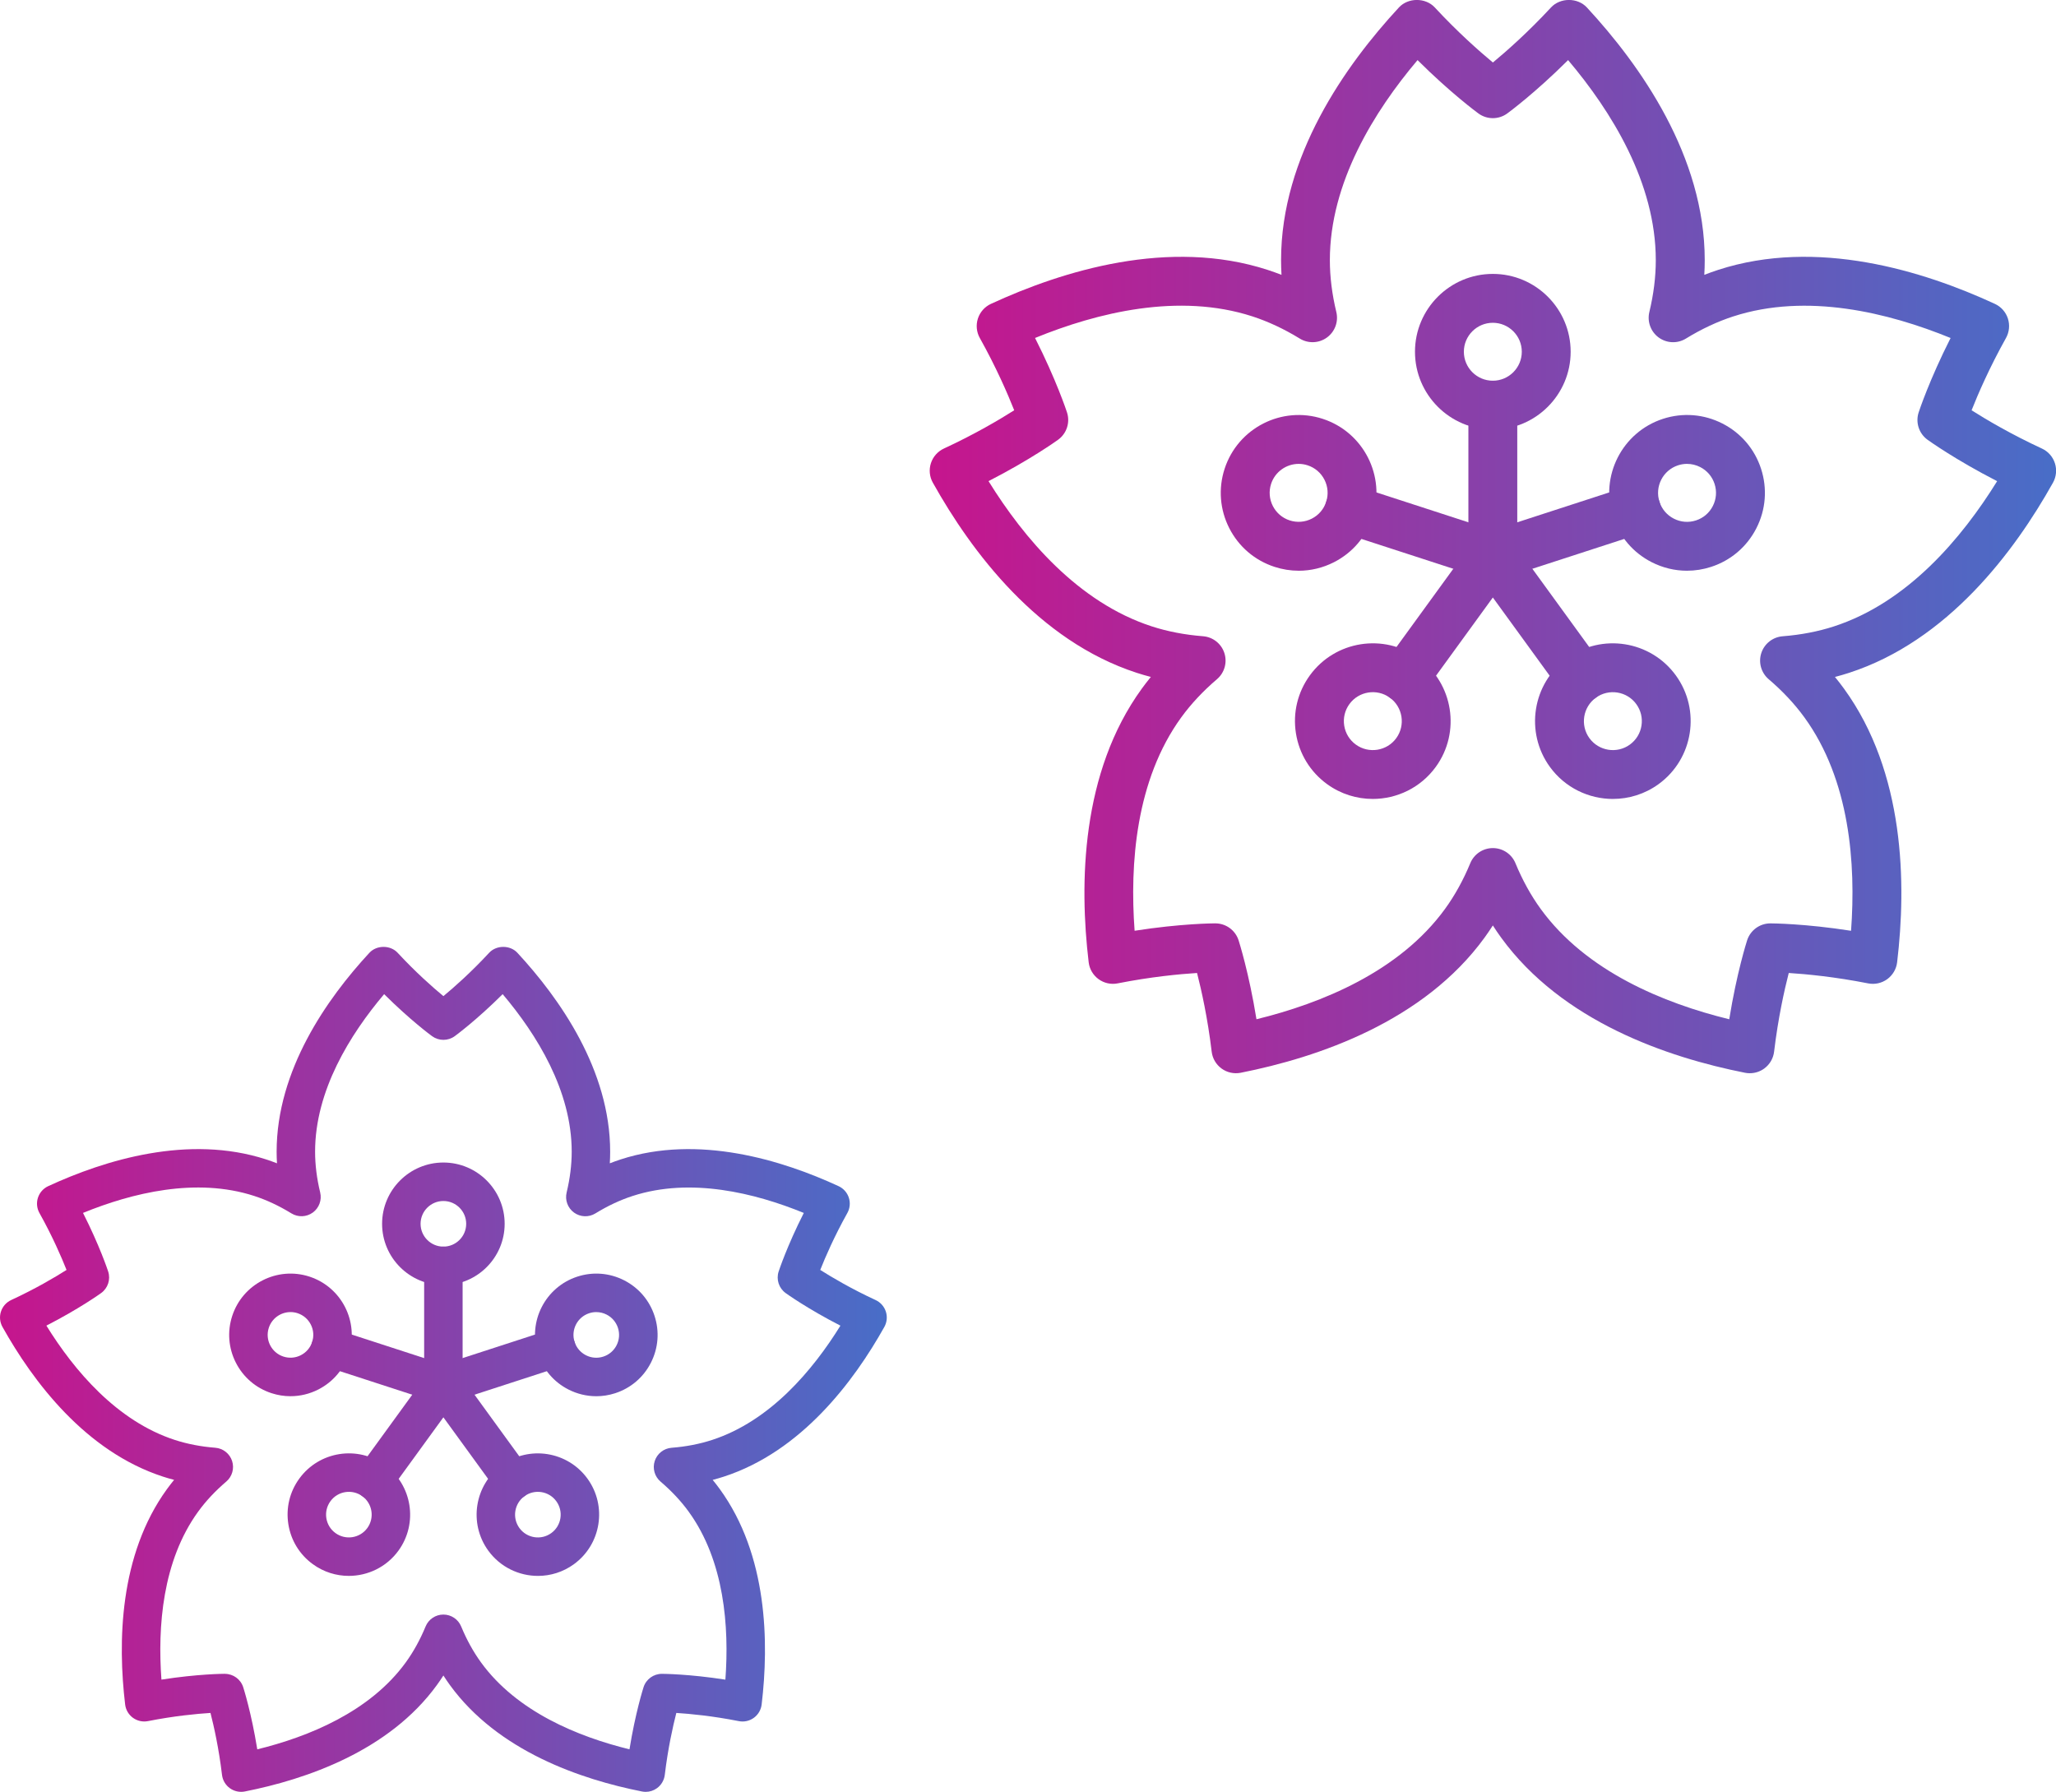
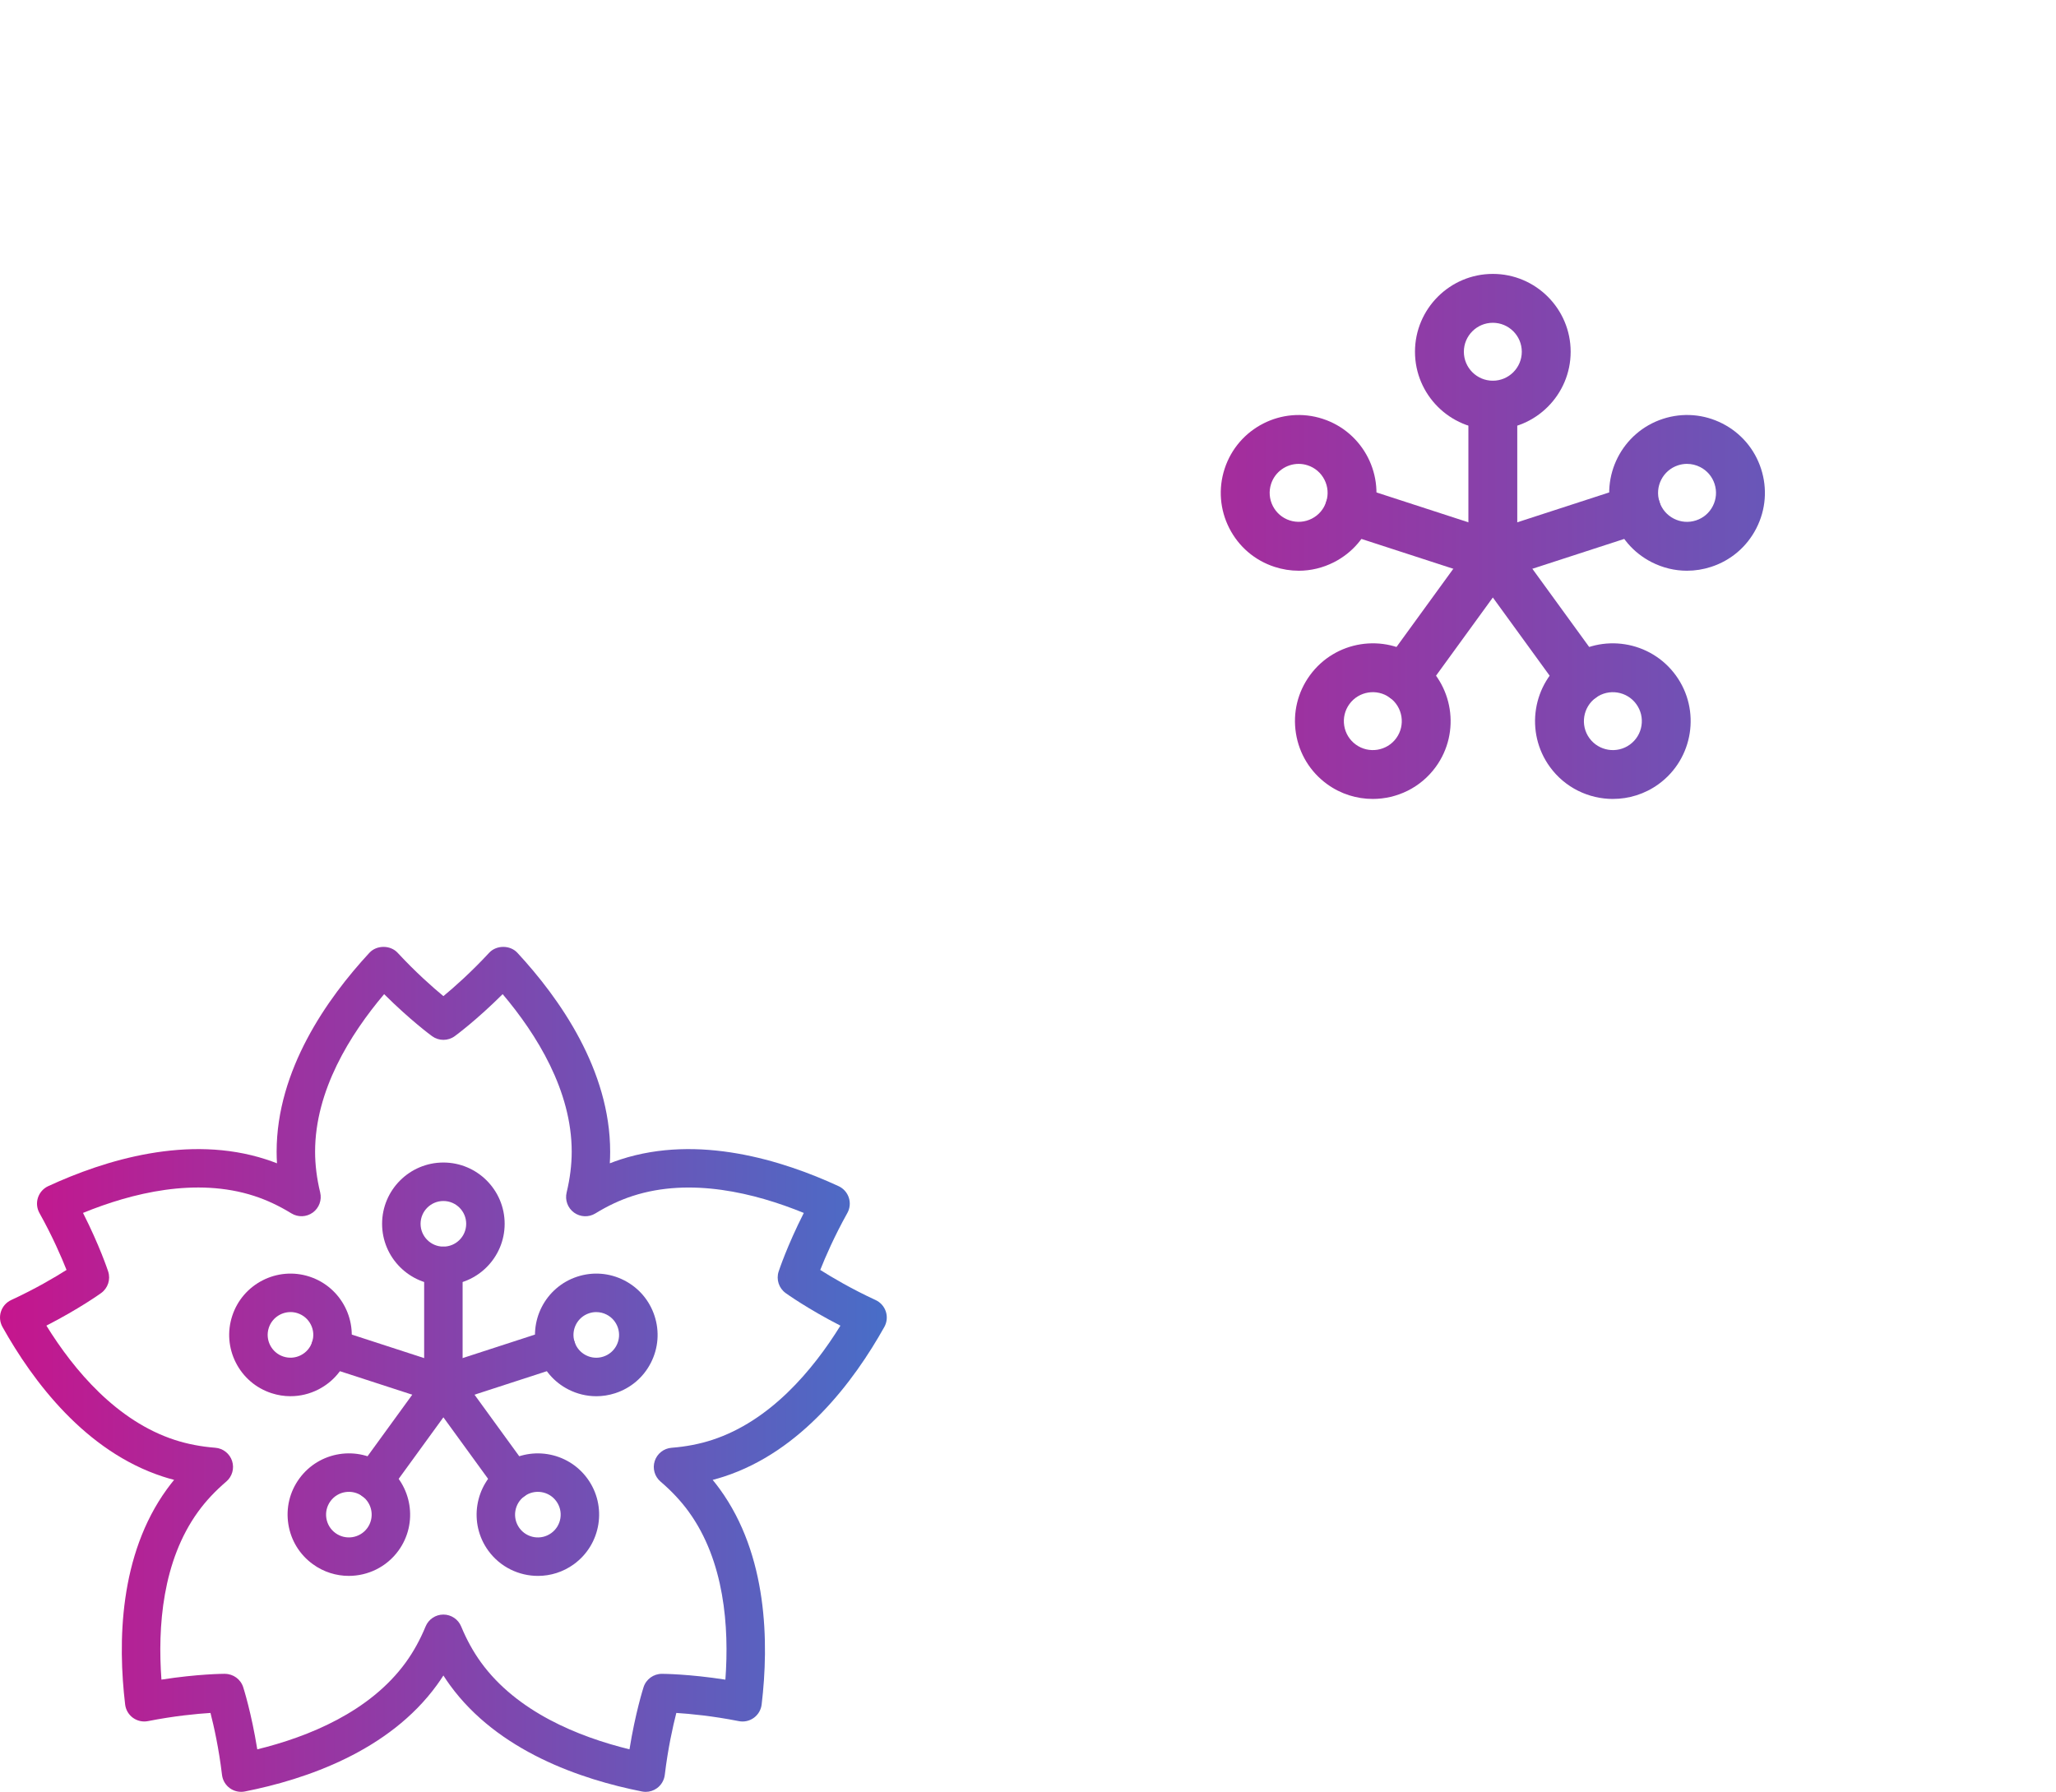
<svg xmlns="http://www.w3.org/2000/svg" xmlns:xlink="http://www.w3.org/1999/xlink" id="_レイヤー_2" viewBox="0 0 127.543 111.157">
  <defs>
    <style>.cls-1{fill:url(#_新規グラデーションスウォッチ_3-10);}.cls-2{fill:url(#_新規グラデーションスウォッチ_3-11);}.cls-3{fill:url(#_新規グラデーションスウォッチ_3-12);}.cls-4{fill:url(#_新規グラデーションスウォッチ_3-13);}.cls-5{fill:url(#_新規グラデーションスウォッチ_3-14);}.cls-6{fill:url(#_新規グラデーションスウォッチ_3-15);}.cls-7{fill:url(#_新規グラデーションスウォッチ_3-19);}.cls-8{fill:url(#_新規グラデーションスウォッチ_3-18);}.cls-9{fill:url(#_新規グラデーションスウォッチ_3-17);}.cls-10{fill:url(#_新規グラデーションスウォッチ_3-16);}.cls-11{fill:url(#_新規グラデーションスウォッチ_3-22);}.cls-12{fill:url(#_新規グラデーションスウォッチ_3-21);}.cls-13{fill:url(#_新規グラデーションスウォッチ_3-20);}.cls-14{fill:url(#_新規グラデーションスウォッチ_3);}.cls-15{fill:url(#_新規グラデーションスウォッチ_3-9);}.cls-16{fill:url(#_新規グラデーションスウォッチ_3-8);}.cls-17{fill:url(#_新規グラデーションスウォッチ_3-3);}.cls-18{fill:url(#_新規グラデーションスウォッチ_3-5);}.cls-19{fill:url(#_新規グラデーションスウォッチ_3-6);}.cls-20{fill:url(#_新規グラデーションスウォッチ_3-4);}.cls-21{fill:url(#_新規グラデーションスウォッチ_3-7);}.cls-22{fill:url(#_新規グラデーションスウォッチ_3-2);}</style>
    <linearGradient id="_新規グラデーションスウォッチ_3" x1="40.936" y1="33.289" x2="167.494" y2="33.289" gradientUnits="userSpaceOnUse">
      <stop offset="0" stop-color="#e4007f" />
      <stop offset="1" stop-color="#00a0e9" />
    </linearGradient>
    <linearGradient id="_新規グラデーションスウォッチ_3-2" x1="40.936" y1="21.821" x2="167.494" y2="21.821" xlink:href="#_新規グラデーションスウォッチ_3" />
    <linearGradient id="_新規グラデーションスウォッチ_3-3" x1="40.936" y1="29.811" x2="167.494" y2="29.811" xlink:href="#_新規グラデーションスウォッチ_3" />
    <linearGradient id="_新規グラデーションスウォッチ_3-4" x1="40.936" y1="30.574" x2="167.494" y2="30.574" xlink:href="#_新規グラデーションスウォッチ_3" />
    <linearGradient id="_新規グラデーションスウォッチ_3-5" x1="40.936" y1="33.043" x2="167.494" y2="33.043" xlink:href="#_新規グラデーションスウォッチ_3" />
    <linearGradient id="_新規グラデーションスウォッチ_3-6" x1="40.936" y1="44.736" x2="167.494" y2="44.736" xlink:href="#_新規グラデーションスウォッチ_3" />
    <linearGradient id="_新規グラデーションスウォッチ_3-7" x1="40.936" y1="38.272" x2="167.494" y2="38.272" xlink:href="#_新規グラデーションスウォッチ_3" />
    <linearGradient id="_新規グラデーションスウォッチ_3-8" x1="40.936" y1="44.736" x2="167.494" y2="44.736" xlink:href="#_新規グラデーションスウォッチ_3" />
    <linearGradient id="_新規グラデーションスウォッチ_3-9" x1="40.936" y1="38.272" x2="167.494" y2="38.272" xlink:href="#_新規グラデーションスウォッチ_3" />
    <linearGradient id="_新規グラデーションスウォッチ_3-10" x1="40.936" y1="30.574" x2="167.494" y2="30.574" xlink:href="#_新規グラデーションスウォッチ_3" />
    <linearGradient id="_新規グラデーションスウォッチ_3-11" x1="40.936" y1="33.043" x2="167.494" y2="33.043" xlink:href="#_新規グラデーションスウォッチ_3" />
    <linearGradient id="_新規グラデーションスウォッチ_3-12" x1="-13.176" y1="84.948" x2="86.464" y2="84.948" xlink:href="#_新規グラデーションスウォッチ_3" />
    <linearGradient id="_新規グラデーションスウォッチ_3-13" x1="-13.176" y1="75.919" x2="86.464" y2="75.919" xlink:href="#_新規グラデーションスウォッチ_3" />
    <linearGradient id="_新規グラデーションスウォッチ_3-14" x1="-13.176" y1="82.21" x2="86.464" y2="82.21" xlink:href="#_新規グラデーションスウォッチ_3" />
    <linearGradient id="_新規グラデーションスウォッチ_3-15" x1="-13.176" y1="82.811" x2="86.464" y2="82.811" xlink:href="#_新規グラデーションスウォッチ_3" />
    <linearGradient id="_新規グラデーションスウォッチ_3-16" x1="-13.176" y1="84.754" x2="86.464" y2="84.754" xlink:href="#_新規グラデーションスウォッチ_3" />
    <linearGradient id="_新規グラデーションスウォッチ_3-17" x1="-13.176" y1="93.96" x2="86.464" y2="93.96" xlink:href="#_新規グラデーションスウォッチ_3" />
    <linearGradient id="_新規グラデーションスウォッチ_3-18" x1="-13.176" y1="88.871" x2="86.464" y2="88.871" xlink:href="#_新規グラデーションスウォッチ_3" />
    <linearGradient id="_新規グラデーションスウォッチ_3-19" x1="-13.176" y1="93.96" x2="86.464" y2="93.96" xlink:href="#_新規グラデーションスウォッチ_3" />
    <linearGradient id="_新規グラデーションスウォッチ_3-20" x1="-13.176" y1="88.871" x2="86.464" y2="88.871" xlink:href="#_新規グラデーションスウォッチ_3" />
    <linearGradient id="_新規グラデーションスウォッチ_3-21" x1="-13.176" y1="82.81" x2="86.464" y2="82.81" xlink:href="#_新規グラデーションスウォッチ_3" />
    <linearGradient id="_新規グラデーションスウォッチ_3-22" x1="-13.176" y1="84.754" x2="86.464" y2="84.754" xlink:href="#_新規グラデーションスウォッチ_3" />
  </defs>
  <g id="_本体">
    <g id="_桜">
-       <path class="cls-14" d="m108.545,66.578c-.098,0-.196-.009-.294-.029-4.815-.953-11.348-3.18-15.128-8.383-.178-.244-.35-.497-.515-.756-.166.259-.338.511-.515.756-3.78,5.203-10.313,7.43-15.128,8.383-.414.081-.844-.013-1.185-.261-.341-.248-.564-.627-.614-1.047-.249-2.091-.638-3.828-.908-4.882-1.089.069-2.866.237-4.924.644-.413.083-.843-.012-1.185-.261-.341-.248-.564-.627-.614-1.047-.582-4.874-.481-11.776,3.298-16.978.178-.244.364-.486.559-.723-.298-.077-.591-.163-.878-.256-6.116-1.987-10.253-7.512-12.647-11.797-.206-.368-.249-.806-.118-1.208.131-.401.422-.73.805-.908,1.904-.88,3.44-1.789,4.362-2.373-.402-1.015-1.111-2.653-2.134-4.484-.206-.369-.249-.806-.118-1.208.131-.401.422-.73.805-.908,4.456-2.059,11.051-4.096,17.167-2.11.287.093.574.196.861.308-.018-.307-.027-.612-.027-.914,0-6.43,3.976-12.073,7.312-15.674.573-.619,1.65-.619,2.224,0,1.426,1.539,2.765,2.719,3.605,3.415.841-.696,2.179-1.876,3.605-3.415.574-.619,1.65-.619,2.224,0,3.335,3.601,7.312,9.244,7.312,15.674,0,.302-.009.607-.027.914.286-.112.573-.215.861-.308,6.116-1.987,12.711.05,17.167,2.11.383.177.675.506.805.908.131.401.087.839-.118,1.208-1.027,1.839-1.734,3.472-2.134,4.484.922.585,2.458,1.493,4.363,2.374.383.177.675.506.805.908.131.401.087.839-.118,1.208-2.394,4.285-6.532,9.81-12.648,11.797-.287.093-.58.179-.878.256.196.238.382.479.559.723,3.78,5.202,3.88,12.104,3.298,16.978-.05.419-.273.799-.614,1.047-.342.249-.772.343-1.185.261-2.067-.409-3.838-.576-4.924-.645-.271,1.057-.661,2.799-.909,4.882-.05.419-.273.799-.614,1.047-.261.19-.573.289-.891.289Zm-33.153-9.297c.658,0,1.241.424,1.443,1.051.03.095.648,2.031,1.109,4.897,4.04-.99,8.871-2.955,11.697-6.844.608-.836,1.135-1.791,1.567-2.837.234-.567.788-.937,1.401-.937h0c.614,0,1.167.37,1.401.938.431,1.046.959,2,1.566,2.837,2.826,3.889,7.657,5.854,11.697,6.844.461-2.866,1.078-4.802,1.109-4.897.202-.627.785-1.051,1.443-1.051h.004c.1,0,2.132.011,5.0.459.306-4.149-.07-9.35-2.895-13.239-.608-.836-1.353-1.632-2.214-2.366-.467-.398-.648-1.039-.459-1.622.19-.584.712-.995,1.324-1.043,1.13-.088,2.2-.294,3.182-.613,4.572-1.485,7.934-5.473,10.124-9.009-2.583-1.324-4.234-2.509-4.315-2.567-.535-.386-.758-1.074-.553-1.7.031-.095.669-2.024,1.981-4.614-3.851-1.573-8.914-2.823-13.486-1.338-.983.319-1.97.782-2.934,1.374-.523.322-1.187.296-1.685-.065-.496-.361-.726-.986-.583-1.582.266-1.1.4-2.182.4-3.216,0-4.807-2.754-9.236-5.44-12.413-2.057,2.048-3.694,3.252-3.775,3.31-.532.389-1.255.389-1.788,0-.081-.059-1.718-1.262-3.776-3.31-2.686,3.176-5.44,7.605-5.44,12.412,0,1.033.135,2.115.401,3.216.144.597-.086,1.221-.583,1.582-.497.361-1.162.386-1.685.065-.965-.593-1.952-1.055-2.935-1.375-4.572-1.485-9.635-.236-13.486,1.338,1.312,2.59,1.95,4.519,1.981,4.614.206.627-.018,1.314-.553,1.7-.081.059-1.731,1.244-4.314,2.567,2.19,3.536,5.551,7.524,10.124,9.009.982.319,2.053.525,3.182.613.612.047,1.135.459,1.324,1.043.19.584.008,1.224-.459,1.622-.861.734-1.606,1.53-2.214,2.366-2.825,3.889-3.201,9.091-2.895,13.239,2.868-.448,4.9-.459,5-.459h.004Z" />
      <path class="cls-22" d="m92.607,26.65c-2.662,0-4.829-2.166-4.829-4.829,0-2.662,2.166-4.829,4.829-4.829,2.662,0,4.828,2.166,4.828,4.829,0,2.662-2.166,4.829-4.828,4.829Zm0-6.626c-.991,0-1.797.806-1.797,1.797,0,.991.806,1.797,1.797,1.797.991,0,1.797-.806,1.797-1.797,0-.991-.806-1.797-1.797-1.797Z" />
      <path class="cls-17" d="m92.607,36.004c-.837,0-1.516-.678-1.516-1.516v-9.354c0-.837.679-1.516,1.516-1.516.837,0,1.516.678,1.516,1.516v9.354c0,.837-.679,1.516-1.516,1.516Z" />
      <path class="cls-20" d="m80.566,35.405c-.502,0-1.006-.079-1.498-.239-1.226-.398-2.224-1.251-2.81-2.4-.585-1.149-.689-2.458-.29-3.684.823-2.532,3.55-3.925,6.084-3.1h0c2.532.823,3.923,3.552,3.1,6.085-.398,1.226-1.251,2.224-2.4,2.81-.689.351-1.435.529-2.187.529Zm-.004-6.628c-.758,0-1.464.484-1.711,1.242-.306.942.211,1.958,1.154,2.264.457.148.944.11,1.371-.108.428-.218.745-.589.893-1.046.149-.457.11-.944-.108-1.371-.218-.428-.589-.745-1.046-.893-.184-.06-.37-.088-.554-.088Z" />
      <path class="cls-18" d="m92.608,36.004c-.155,0-.313-.024-.469-.075l-8.896-2.891c-.796-.259-1.232-1.114-.973-1.91.258-.797,1.114-1.232,1.91-.973l8.896,2.891c.796.259,1.232,1.114.973,1.91-.208.641-.802,1.048-1.441,1.048Z" />
      <path class="cls-19" d="m85.156,49.562c-.984,0-1.977-.299-2.832-.92-1.043-.758-1.729-1.877-1.931-3.151-.202-1.274.105-2.55.863-3.594h0c1.565-2.154,4.59-2.633,6.745-1.069,2.154,1.566,2.633,4.591,1.068,6.745-.944,1.299-2.418,1.989-3.913,1.989Zm-1.447-5.883h0c-.282.388-.396.864-.321,1.337.075.474.331.891.719,1.173.802.583,1.928.404,2.51-.398.582-.802.404-1.928-.398-2.51-.802-.582-1.928-.404-2.51.398Z" />
      <path class="cls-21" d="m87.108,43.571c-.309,0-.621-.094-.89-.29-.677-.492-.827-1.44-.335-2.117l5.498-7.567c.492-.677,1.44-.827,2.117-.335.677.492.827,1.44.335,2.117l-5.498,7.567c-.296.408-.759.625-1.227.625Z" />
      <path class="cls-16" d="m100.059,49.563c-1.494,0-2.969-.69-3.913-1.989h0c-1.565-2.154-1.086-5.179,1.068-6.745,2.154-1.565,5.18-1.085,6.745,1.068,1.565,2.154,1.086,5.18-1.068,6.745-.855.621-1.848.92-2.832.92Zm-1.46-3.771c.583.802,1.709.98,2.51.398.388-.282.644-.699.719-1.173.075-.474-.039-.949-.321-1.337-.582-.802-1.708-.98-2.51-.397-.802.582-.98,1.708-.398,2.51h0Z" />
      <path class="cls-15" d="m98.107,43.571c-.469,0-.931-.217-1.227-.625l-5.498-7.567c-.492-.677-.342-1.625.335-2.117.678-.491,1.626-.342,2.117.335l5.498,7.567c.492.677.342,1.625-.335,2.117-.269.195-.581.29-.89.29Z" />
      <path class="cls-1" d="m104.649,35.405c-.752,0-1.498-.178-2.187-.529-1.149-.586-2.002-1.584-2.4-2.81-.822-2.532.568-5.261,3.1-6.084,1.228-.398,2.536-.295,3.685.29,1.149.585,2.002,1.583,2.4,2.81.398,1.227.296,2.535-.29,3.684-.585,1.149-1.583,2.002-2.81,2.4-.491.16-.995.239-1.497.239Zm.007-6.629c-.187,0-.374.029-.557.089-.942.306-1.46,1.322-1.154,2.265.148.457.465.828.893,1.046.428.218.915.257,1.371.108h0c.457-.148.828-.465,1.046-.893.218-.428.256-.914.108-1.371-.148-.457-.465-.828-.893-1.046-.257-.131-.535-.197-.814-.197Z" />
      <path class="cls-2" d="m92.607,36.004c-.639,0-1.233-.407-1.441-1.048-.259-.796.177-1.651.973-1.91l8.896-2.891c.796-.258,1.651.177,1.91.973.259.796-.177,1.651-.973,1.91l-8.896,2.891c-.156.051-.313.075-.469.075Z" />
    </g>
    <g id="_桜-2">
      <path class="cls-3" d="m40.053,111.157c-.077,0-.155-.007-.231-.023-3.791-.75-8.935-2.504-11.911-6.6-.14-.192-.275-.391-.405-.595-.131.204-.266.403-.406.595-2.976,4.096-8.12,5.85-11.911,6.6-.326.064-.664-.01-.933-.205-.269-.195-.444-.494-.484-.824-.196-1.647-.502-3.014-.715-3.843-.857.054-2.257.187-3.877.507-.325.065-.664-.01-.933-.205-.269-.195-.444-.494-.484-.824-.458-3.838-.379-9.272,2.597-13.367.14-.192.287-.382.44-.569-.235-.061-.465-.128-.691-.202-4.815-1.565-8.073-5.915-9.957-9.288-.162-.29-.196-.635-.093-.951.103-.316.332-.575.634-.715,1.499-.693,2.709-1.408,3.434-1.868-.317-.799-.874-2.089-1.68-3.53-.162-.29-.196-.635-.093-.951.103-.316.332-.575.634-.715,3.508-1.621,8.701-3.225,13.516-1.661.226.074.452.154.678.243-.014-.242-.022-.482-.022-.719,0-5.062,3.13-9.505,5.756-12.341.451-.487,1.299-.488,1.751,0,1.122,1.211,2.177,2.141,2.839,2.689.662-.548,1.716-1.477,2.838-2.689.452-.487,1.299-.488,1.751,0,2.626,2.835,5.756,7.278,5.756,12.341,0,.238-.007.478-.022.719.225-.088.452-.169.678-.243,4.816-1.564,10.007.04,13.516,1.661.302.14.531.399.634.715.103.316.069.661-.093.951-.809,1.448-1.365,2.734-1.68,3.53.726.46,1.935,1.176,3.435,1.869.302.14.531.399.634.715.103.316.069.661-.093.951-1.885,3.374-5.143,7.724-9.958,9.288-.226.073-.457.141-.691.202.154.187.301.377.44.569,2.976,4.096,3.055,9.53,2.597,13.367-.04.33-.215.629-.484.824-.269.196-.607.27-.933.205-1.627-.322-3.022-.454-3.876-.508-.213.832-.52,2.204-.716,3.844-.04.33-.215.629-.484.824-.206.149-.451.228-.701.228Zm-26.102-7.32c.518,0,.977.334,1.136.827.024.075.51,1.599.873,3.856,3.181-.78,6.984-2.327,9.209-5.389.478-.659.893-1.41,1.233-2.234.184-.447.62-.738,1.103-.738h0c.483,0,.919.291,1.103.738.34.823.755,1.575,1.233,2.233,2.225,3.062,6.028,4.609,9.209,5.389.363-2.257.849-3.781.873-3.856.159-.493.618-.827,1.136-.827h.003c.079,0,1.678.009,3.937.361.241-3.266-.055-7.362-2.279-10.423-.478-.659-1.065-1.285-1.743-1.863-.368-.313-.511-.818-.361-1.277.149-.459.561-.784,1.043-.821.889-.069,1.732-.232,2.505-.483,3.6-1.169,6.246-4.309,7.971-7.093-2.034-1.042-3.333-1.975-3.397-2.021-.421-.304-.597-.845-.435-1.339.024-.075.527-1.594,1.56-3.632-3.032-1.239-7.018-2.222-10.618-1.053-.774.251-1.551.615-2.31,1.082-.411.253-.935.233-1.326-.051-.391-.284-.572-.776-.459-1.246.209-.866.315-1.718.315-2.532,0-3.785-2.168-7.272-4.283-9.773-1.62,1.613-2.909,2.56-2.972,2.606-.419.306-.988.306-1.408,0-.064-.046-1.353-.994-2.973-2.606-2.115,2.501-4.283,5.988-4.283,9.772,0,.813.106,1.665.316,2.532.113.47-.068.962-.459,1.245-.391.284-.914.304-1.326.051-.76-.467-1.537-.831-2.31-1.082-3.6-1.169-7.586-.185-10.618,1.053,1.033,2.039,1.536,3.558,1.56,3.632.162.493-.014,1.035-.435,1.339-.064.046-1.363.979-3.397,2.021,1.724,2.784,4.371,5.923,7.971,7.093.773.251,1.616.414,2.506.483.482.037.893.362,1.043.821.149.46.007.964-.361,1.277-.678.578-1.265,1.204-1.743,1.863-2.224,3.062-2.52,7.157-2.279,10.423,2.258-.353,3.858-.361,3.937-.361h.003Z" />
      <path class="cls-4" d="m27.505,79.721c-2.096,0-3.802-1.705-3.802-3.802,0-2.096,1.705-3.802,3.802-3.802,2.096,0,3.801,1.705,3.801,3.802,0,2.096-1.705,3.802-3.801,3.802Zm0-5.217c-.78,0-1.415.635-1.415,1.415,0,.78.635,1.415,1.415,1.415.78,0,1.415-.635,1.415-1.415,0-.78-.635-1.415-1.415-1.415Z" />
      <path class="cls-5" d="m27.505,87.085c-.659,0-1.193-.534-1.193-1.193v-7.364c0-.659.534-1.193,1.193-1.193.659,0,1.193.534,1.193,1.193v7.364c0,.659-.534,1.193-1.193,1.193Z" />
      <path class="cls-6" d="m18.024,86.614c-.395,0-.792-.062-1.179-.188-.965-.314-1.751-.985-2.212-1.89-.461-.905-.542-1.935-.228-2.901.648-1.993,2.795-3.09,4.79-2.441h0c1.993.648,3.088,2.797,2.441,4.791-.314.966-.985,1.751-1.89,2.212-.542.276-1.13.416-1.722.416Zm-.003-5.219c-.597,0-1.153.381-1.347.978-.241.742.167,1.541.908,1.782.36.116.743.087,1.08-.085.337-.172.587-.464.703-.824.117-.359.087-.743-.085-1.08-.172-.337-.464-.586-.824-.703-.145-.047-.292-.069-.436-.069Z" />
      <path class="cls-10" d="m27.505,87.086c-.122,0-.246-.019-.369-.059l-7.004-2.276c-.627-.204-.97-.877-.766-1.504.203-.627.877-.97,1.504-.766l7.004,2.276c.627.204.97.877.766,1.504-.164.504-.632.825-1.135.825Z" />
      <path class="cls-9" d="m21.638,97.76c-.775,0-1.556-.235-2.23-.725-.822-.597-1.362-1.478-1.52-2.481-.159-1.003.082-2.008.679-2.829h0c1.232-1.696,3.614-2.073,5.31-.841,1.696,1.233,2.073,3.615.841,5.31-.743,1.023-1.904,1.566-3.081,1.566Zm-1.14-4.632h0c-.222.306-.312.68-.253,1.053.059.373.26.701.566.923.632.459,1.518.318,1.976-.313.458-.631.318-1.518-.313-1.976-.631-.458-1.518-.318-1.976.313Z" />
      <path class="cls-8" d="m23.175,93.044c-.243,0-.489-.074-.7-.228-.533-.387-.651-1.134-.264-1.667l4.329-5.958c.387-.533,1.134-.651,1.667-.264.533.387.651,1.134.264,1.667l-4.329,5.958c-.233.321-.597.492-.966.492Z" />
      <path class="cls-7" d="m33.372,97.761c-1.177,0-2.337-.543-3.081-1.566h0c-1.232-1.696-.855-4.078.841-5.31,1.696-1.232,4.078-.855,5.31.841,1.232,1.696.855,4.078-.841,5.31-.673.489-1.455.725-2.23.725Zm-1.15-2.969c.459.631,1.346.772,1.976.313.306-.222.507-.55.566-.923.059-.373-.031-.747-.253-1.053-.458-.631-1.345-.772-1.976-.313-.631.458-.772,1.345-.313,1.976h0Z" />
      <path class="cls-13" d="m31.835,93.044c-.369,0-.733-.171-.966-.492l-4.329-5.958c-.387-.533-.269-1.28.264-1.667.533-.387,1.28-.269,1.667.264l4.329,5.958c.387.533.269,1.28-.264,1.667-.212.154-.457.228-.7.228Z" />
      <path class="cls-12" d="m36.986,86.614c-.592,0-1.179-.14-1.722-.416-.905-.461-1.576-1.247-1.89-2.213-.647-1.993.447-4.142,2.441-4.79.967-.314,1.996-.232,2.901.228.905.461,1.576,1.247,1.89,2.213.314.966.233,1.996-.228,2.901-.461.905-1.247,1.576-2.213,1.89-.387.126-.784.188-1.179.188Zm.005-5.219c-.147,0-.295.023-.439.07-.742.241-1.149,1.041-.908,1.783.117.359.366.652.703.824.337.172.72.202,1.079.085h0c.359-.117.652-.366.823-.703.172-.337.202-.72.085-1.079-.117-.359-.366-.652-.703-.824-.202-.103-.421-.155-.641-.155Z" />
      <path class="cls-11" d="m27.505,87.086c-.503,0-.971-.321-1.135-.825-.204-.627.139-1.3.766-1.504l7.004-2.276c.626-.203,1.3.139,1.504.766.204.627-.139,1.3-.766,1.504l-7.004,2.276c-.123.04-.247.059-.369.059Z" />
    </g>
  </g>
</svg>